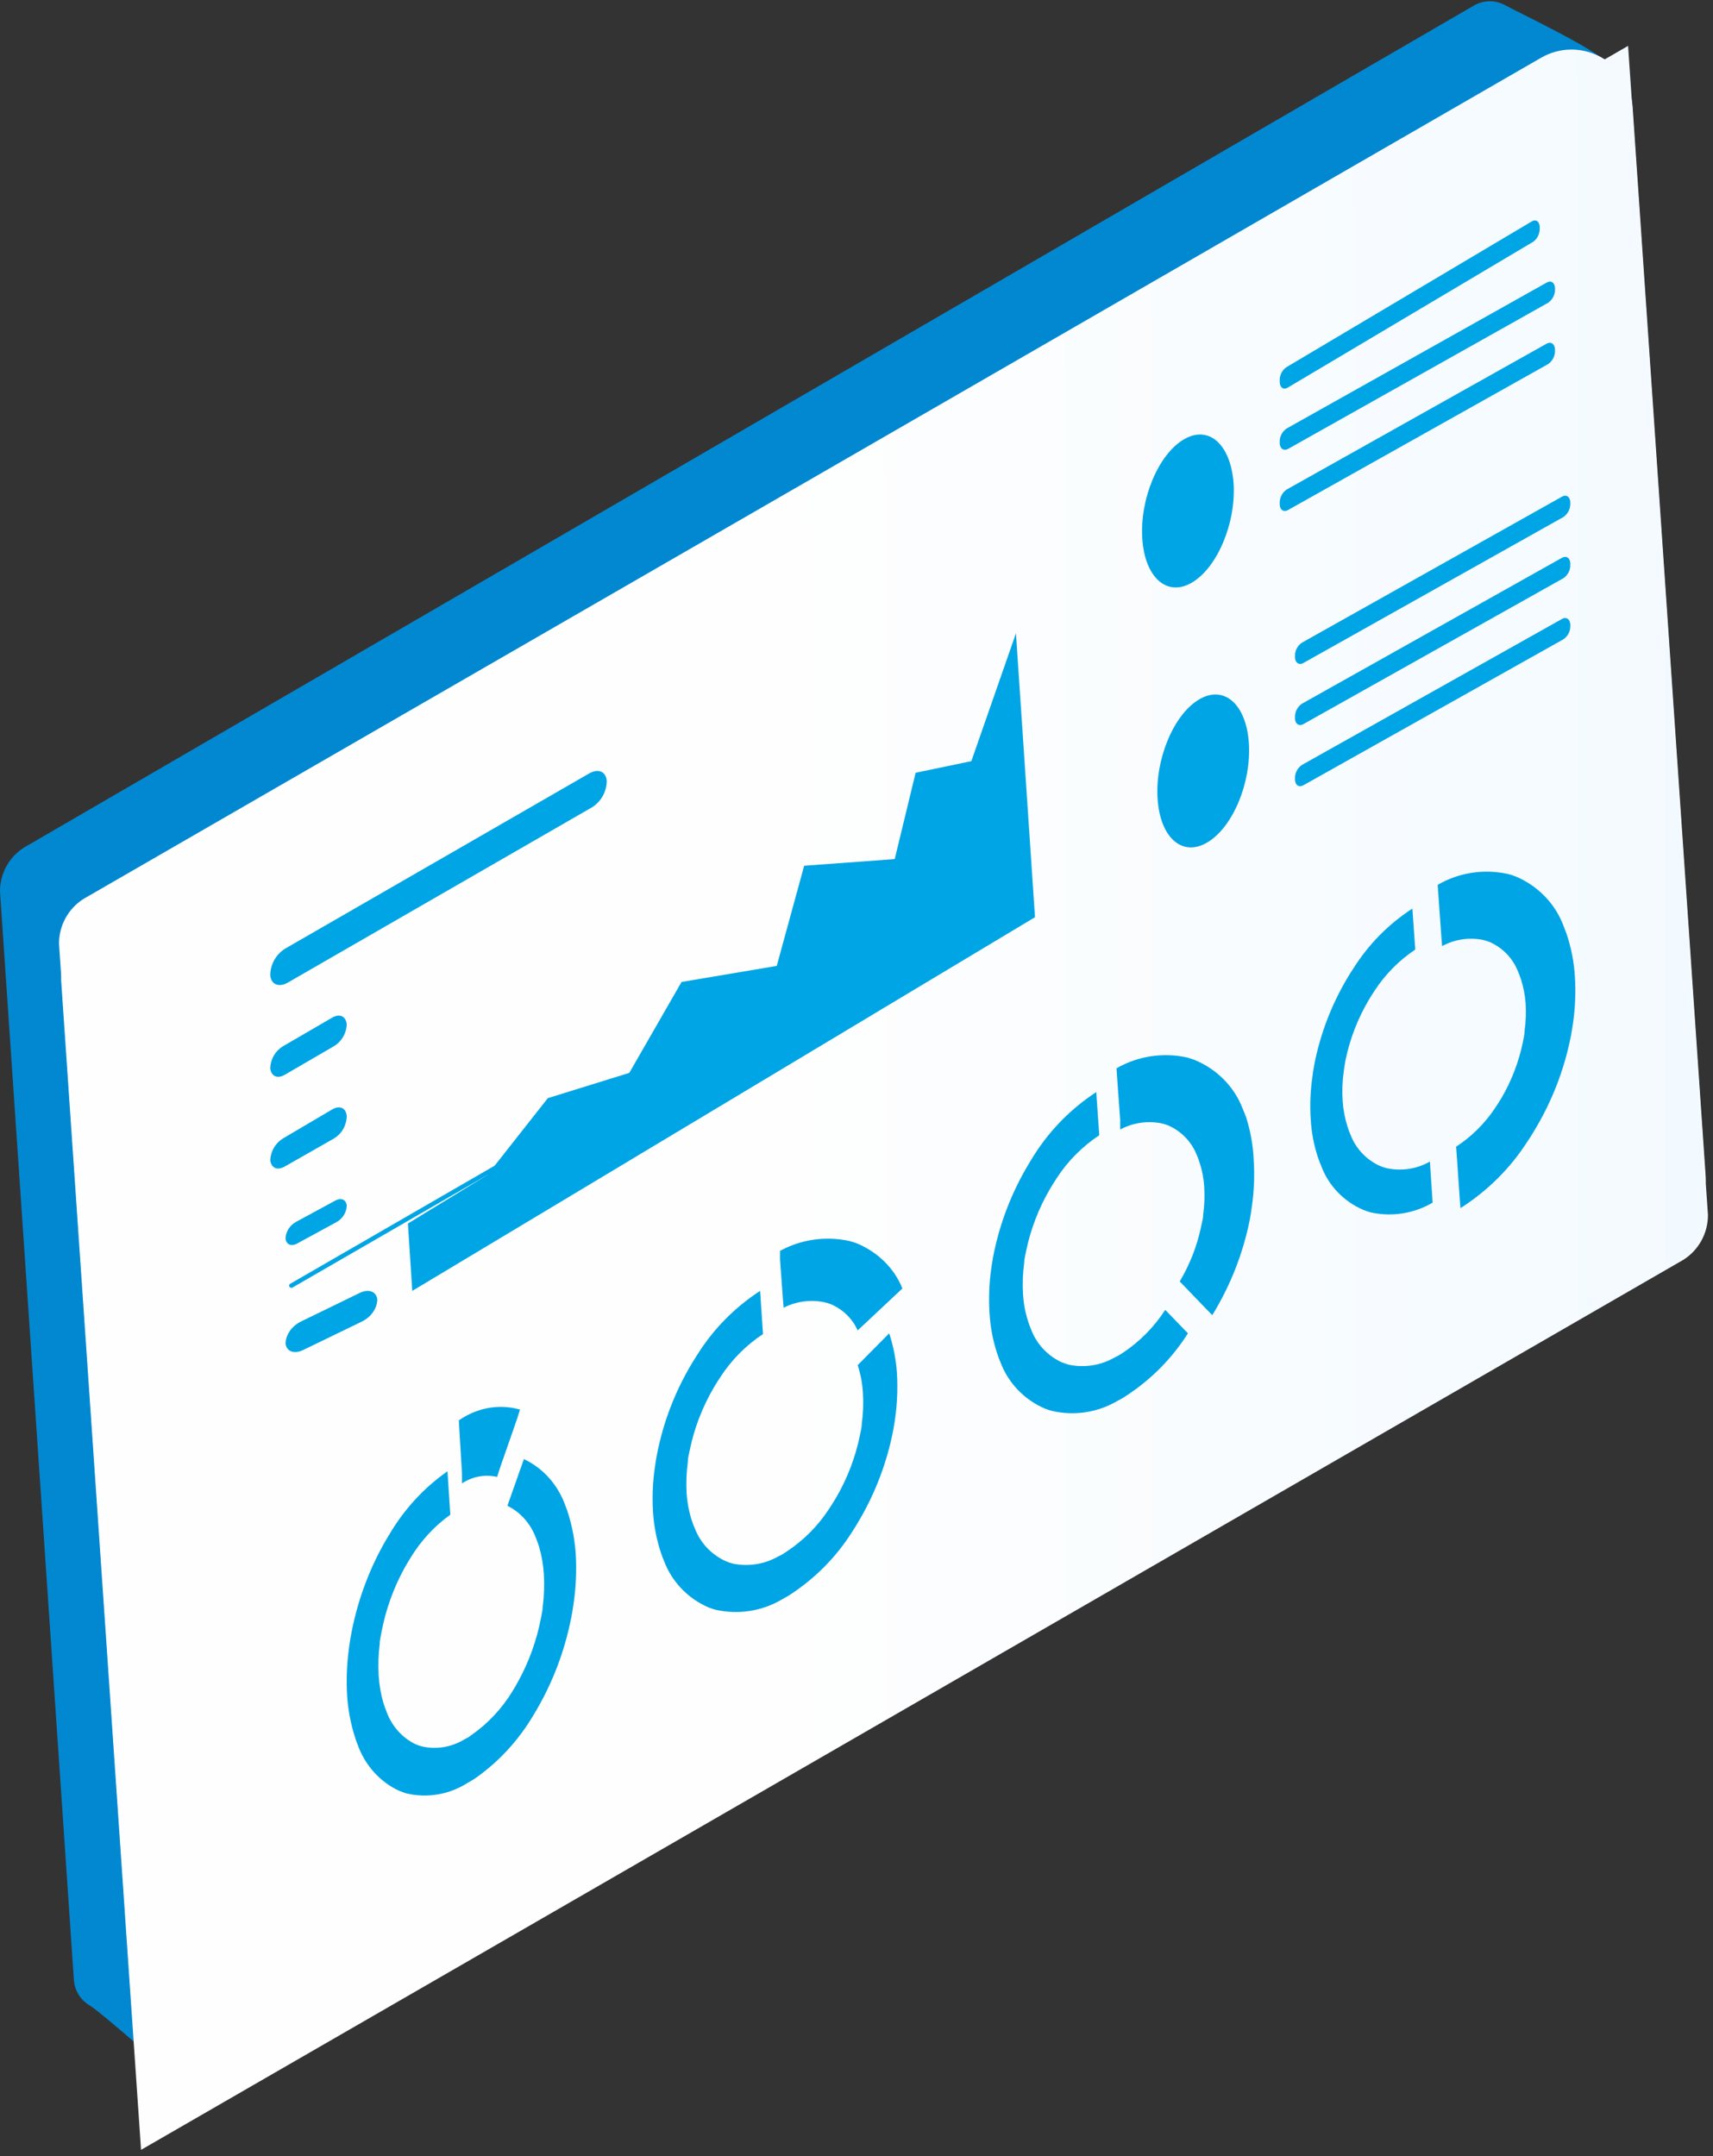
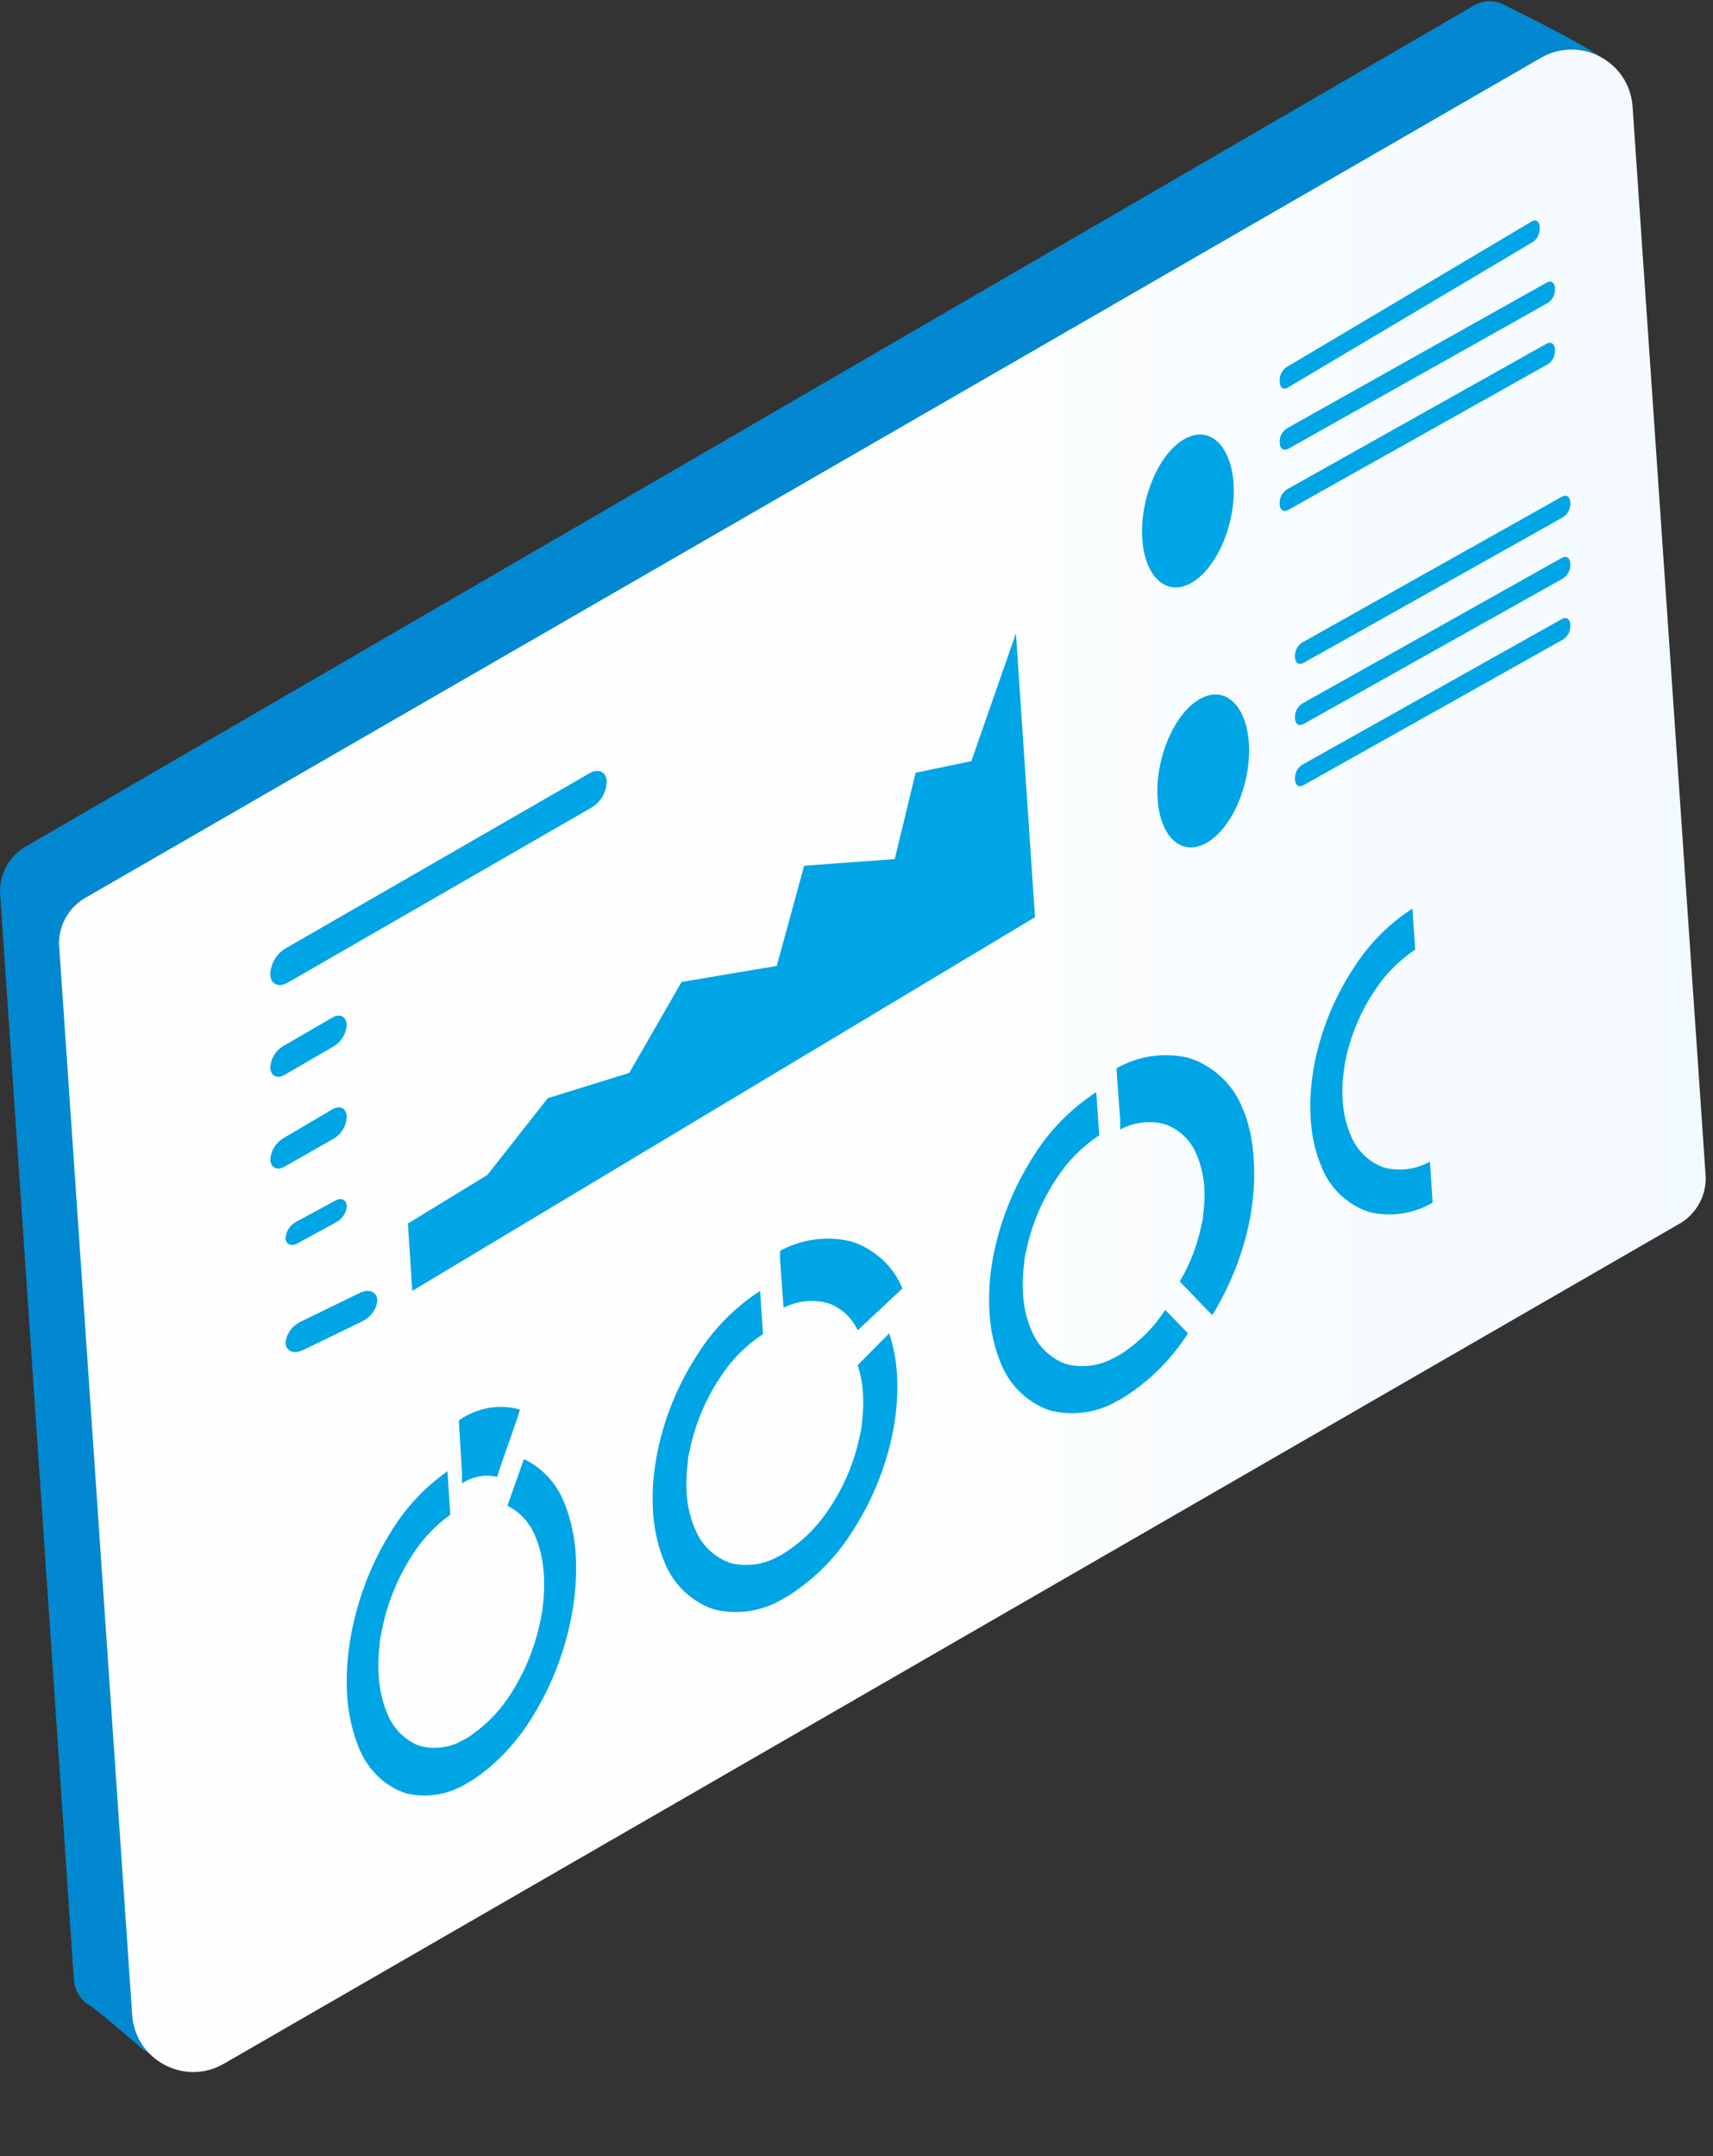
<svg xmlns="http://www.w3.org/2000/svg" width="112" height="141" viewBox="0 0 112 141" fill="none">
  <rect x="0" y="0" width="112" height="141" fill="#333333" stroke="none" />
  <path d="M1.558 55.431C1.079 55.737 0.684 56.16 0.411 56.661C0.139 57.162 -0.003 57.725 3.90742e-05 58.296L4.83 129.457C4.882 130.213 5.304 130.816 5.88 131.15C6.267 131.375 8.004 132.86 9.242 133.932C10.007 134.596 11.117 134.681 11.971 134.135L102.784 76.087C103.263 75.782 103.658 75.359 103.931 74.858C104.203 74.356 104.345 73.794 104.342 73.223C104.342 73.223 105.35 5.145 105.299 4.39C105.248 3.634 99.038 0.702 98.462 0.369C97.846 0.011 97.053 -0.037 96.355 0.369L1.558 55.431Z" fill="#0288D1" />
  <path d="M5.465 58.779C4.97 59.092 4.563 59.526 4.282 60.039C4.001 60.553 3.855 61.13 3.858 61.716L8.643 131.763C8.844 134.715 12.07 136.434 14.633 134.955L109.919 79.958C110.414 79.645 110.822 79.211 111.103 78.697C111.384 78.183 111.53 77.607 111.527 77.021L106.742 6.973C106.54 4.021 103.315 2.302 100.752 3.781L5.465 58.779Z" fill="url(#paint0_linear_3860_13497)" />
-   <path d="M5.608 61.202C5.113 61.516 4.706 61.95 4.425 62.463C4.143 62.977 3.997 63.554 4 64.139L9.222 140.584L110.062 82.382C110.557 82.069 110.964 81.635 111.245 81.121C111.526 80.607 111.673 80.031 111.67 79.445L106.448 3L5.608 61.202Z" fill="url(#paint1_linear_3860_13497)" />
  <path d="M18.5 68.418L21.714 66.549C22.206 66.261 22.607 66.45 22.67 66.962C22.664 67.254 22.584 67.54 22.439 67.793C22.294 68.046 22.088 68.258 21.839 68.41L18.625 70.279C18.134 70.567 17.732 70.378 17.67 69.866C17.676 69.574 17.755 69.288 17.9 69.035C18.046 68.782 18.252 68.57 18.5 68.418Z" fill="#00A5E5" />
  <path d="M18.63 62.041L38.527 50.574C39.122 50.23 39.631 50.46 39.67 51.071C39.667 51.415 39.578 51.753 39.41 52.053C39.242 52.354 39.001 52.608 38.709 52.791L18.812 64.258C18.227 64.592 17.708 64.373 17.67 63.761C17.674 63.418 17.764 63.081 17.932 62.781C18.099 62.48 18.339 62.226 18.63 62.041Z" fill="#00A5E5" />
  <path d="M18.493 74.451L21.722 72.547C22.214 72.263 22.616 72.447 22.67 72.968C22.668 73.266 22.591 73.557 22.447 73.815C22.303 74.073 22.096 74.289 21.847 74.442L18.618 76.281C18.126 76.565 17.723 76.382 17.67 75.851C17.686 75.567 17.769 75.291 17.912 75.047C18.056 74.803 18.255 74.599 18.493 74.451Z" fill="#00A5E5" />
  <path d="M19.328 79.917L21.911 78.515C22.305 78.299 22.627 78.441 22.67 78.825C22.666 79.044 22.604 79.258 22.489 79.448C22.374 79.638 22.209 79.797 22.011 79.911L19.435 81.313C19.042 81.529 18.72 81.387 18.67 81.003C18.675 80.784 18.737 80.571 18.852 80.381C18.967 80.192 19.131 80.032 19.328 79.917Z" fill="#00A5E5" />
  <path d="M19.666 86.423L23.523 84.545C24.113 84.266 24.595 84.446 24.67 84.967C24.662 85.259 24.567 85.545 24.393 85.798C24.219 86.051 23.971 86.263 23.673 86.414L19.816 88.283C19.227 88.562 18.745 88.382 18.67 87.87C18.677 87.578 18.772 87.292 18.947 87.039C19.121 86.786 19.368 86.574 19.666 86.423Z" fill="#00A5E5" />
-   <path d="M19.065 84.212C19.038 84.213 19.012 84.207 18.988 84.197C18.964 84.186 18.942 84.169 18.926 84.148C18.915 84.133 18.908 84.115 18.905 84.097C18.901 84.078 18.902 84.059 18.906 84.041C18.91 84.022 18.918 84.005 18.929 83.99C18.94 83.975 18.954 83.962 18.97 83.952L47.454 67.495C47.488 67.473 47.529 67.466 47.568 67.474C47.607 67.482 47.641 67.506 47.663 67.539C47.675 67.553 47.683 67.57 47.687 67.588C47.691 67.606 47.692 67.625 47.688 67.643C47.684 67.661 47.677 67.678 47.666 67.693C47.655 67.708 47.641 67.72 47.625 67.729L19.141 84.186C19.119 84.203 19.092 84.212 19.065 84.212Z" fill="#00A5E5" />
  <path d="M26.956 84.414L26.67 80.008L31.864 76.833L35.817 71.811L41.145 70.157L44.562 64.212L50.786 63.163L52.578 56.613L58.499 56.178L59.866 50.533L63.51 49.773L66.425 41.414L67.67 59.978L26.956 84.414Z" fill="#00A5E5" />
  <path d="M80.654 31.594C80.823 34.163 79.619 37.065 77.974 38.07C76.33 39.076 74.854 37.8 74.686 35.223C74.517 32.647 75.721 29.753 77.365 28.755C79.01 27.757 80.456 29.026 80.654 31.594Z" fill="#00A5E5" />
  <path d="M81.655 48.604C81.817 51.172 80.62 54.065 78.968 55.07C77.316 56.076 75.854 54.8 75.686 52.232C75.517 49.664 76.721 46.763 78.366 45.758C80.01 44.752 81.486 46.029 81.655 48.604Z" fill="#00A5E5" />
  <path d="M100.248 15.808L84.188 25.352C83.922 25.511 83.694 25.352 83.672 25.011V24.92C83.661 24.744 83.695 24.568 83.77 24.41C83.844 24.252 83.958 24.116 84.099 24.017L100.16 14.473C100.418 14.321 100.646 14.473 100.668 14.814V14.905C100.678 15.08 100.644 15.254 100.571 15.412C100.497 15.57 100.386 15.706 100.248 15.808Z" fill="#00A5E5" />
  <path d="M101.224 19.796L84.217 29.355C83.944 29.507 83.702 29.355 83.671 29.014V28.915C83.662 28.741 83.699 28.567 83.779 28.411C83.858 28.254 83.977 28.12 84.124 28.02L101.131 18.476C101.404 18.317 101.646 18.476 101.669 18.817V18.909C101.675 19.081 101.638 19.251 101.56 19.406C101.483 19.561 101.367 19.695 101.224 19.796Z" fill="#00A5E5" />
  <path d="M101.208 23.815L84.209 33.355C83.936 33.507 83.694 33.355 83.671 33.014V32.915C83.662 32.74 83.7 32.566 83.779 32.408C83.858 32.25 83.976 32.114 84.123 32.013L101.122 22.473C101.395 22.321 101.637 22.473 101.668 22.814V22.905C101.677 23.082 101.64 23.259 101.559 23.418C101.479 23.577 101.358 23.714 101.208 23.815Z" fill="#00A5E5" />
  <path d="M102.216 33.811L85.217 43.355C84.936 43.507 84.695 43.355 84.671 43.014V42.923C84.662 42.746 84.699 42.571 84.779 42.413C84.86 42.254 84.981 42.119 85.132 42.02L102.13 32.476C102.403 32.317 102.645 32.476 102.669 32.818V32.909C102.676 33.084 102.639 33.258 102.56 33.416C102.481 33.573 102.363 33.709 102.216 33.811Z" fill="#00A5E5" />
  <path d="M102.223 37.808L85.217 47.352C84.944 47.511 84.695 47.352 84.671 47.011V46.92C84.662 46.744 84.699 46.569 84.778 46.411C84.857 46.254 84.976 46.118 85.124 46.017L102.13 36.473C102.403 36.321 102.645 36.473 102.668 36.814V36.905C102.678 37.08 102.643 37.254 102.565 37.412C102.487 37.57 102.37 37.706 102.223 37.808Z" fill="#00A5E5" />
  <path d="M102.216 41.807L85.21 51.355C84.936 51.507 84.694 51.355 84.671 51.014V50.915C84.662 50.741 84.699 50.568 84.779 50.411C84.858 50.255 84.977 50.12 85.124 50.02L102.13 40.473C102.403 40.321 102.645 40.473 102.669 40.822V40.913C102.677 41.087 102.64 41.26 102.561 41.417C102.482 41.573 102.363 41.708 102.216 41.807Z" fill="#00A5E5" />
  <path d="M87.972 69.329C88.257 67.952 88.765 66.63 89.478 65.414C89.606 65.198 89.741 64.989 89.876 64.781C90.569 63.717 91.473 62.802 92.533 62.094L92.345 59.414C90.788 60.424 89.473 61.758 88.492 63.322C88.349 63.53 88.221 63.739 88.093 63.955C87.046 65.716 86.313 67.642 85.925 69.649C85.88 69.887 85.842 70.133 85.812 70.394C85.674 71.327 85.636 72.273 85.699 73.215C85.748 74.058 85.907 74.891 86.173 75.693C86.241 75.887 86.309 76.066 86.384 76.244C86.622 76.883 86.989 77.467 87.463 77.961C87.936 78.455 88.507 78.848 89.139 79.118C89.286 79.178 89.437 79.231 89.59 79.274C90.982 79.591 92.444 79.365 93.67 78.641L93.489 75.961C92.639 76.442 91.639 76.596 90.682 76.393C90.524 76.358 90.371 76.308 90.223 76.244C89.346 75.845 88.66 75.124 88.311 74.234C88.236 74.063 88.168 73.877 88.108 73.691C87.931 73.135 87.822 72.56 87.784 71.979C87.742 71.335 87.767 70.689 87.859 70.051C87.889 69.813 87.927 69.567 87.972 69.329Z" fill="#00A5E5" />
-   <path d="M102.428 61.074C102.356 60.881 102.285 60.688 102.213 60.51C101.944 59.801 101.529 59.152 100.994 58.603C100.458 58.053 99.813 57.615 99.098 57.314C98.943 57.252 98.783 57.2 98.62 57.159C97.045 56.801 95.387 57.053 94 57.862L94.04 58.456L94.239 61.243L94.287 61.869C95.094 61.427 96.039 61.282 96.948 61.46C97.113 61.499 97.276 61.551 97.433 61.614C98.251 61.99 98.891 62.652 99.226 63.467C99.308 63.651 99.38 63.839 99.441 64.03C99.608 64.547 99.712 65.081 99.751 65.621C99.787 66.221 99.763 66.824 99.68 67.42C99.68 67.674 99.608 67.921 99.56 68.192C99.293 69.471 98.817 70.701 98.15 71.836C98.015 72.059 97.871 72.276 97.728 72.492C97.067 73.479 96.209 74.327 95.203 74.986L95.251 75.611L95.442 78.398L95.49 79C97.249 77.882 98.735 76.407 99.847 74.677C99.999 74.46 100.134 74.237 100.269 74.013C101.459 72.068 102.287 69.936 102.715 67.713C102.763 67.458 102.803 67.211 102.842 66.941C102.993 65.918 103.036 64.884 102.97 63.853C102.913 62.908 102.731 61.974 102.428 61.074Z" fill="#00A5E5" />
  <path d="M76.185 85.656C75.463 86.773 74.517 87.731 73.405 88.47L73.128 88.642L72.852 88.783C71.958 89.29 70.906 89.454 69.898 89.244C69.737 89.203 69.578 89.15 69.424 89.088C68.517 88.67 67.807 87.922 67.442 87.001C67.36 86.814 67.289 86.624 67.228 86.43C67.038 85.85 66.924 85.249 66.889 84.64C66.846 83.962 66.87 83.281 66.96 82.608C66.96 82.35 67.039 82.1 67.086 81.826C67.383 80.382 67.916 78.996 68.666 77.722C68.8 77.496 68.942 77.269 69.084 77.05C69.809 75.933 70.758 74.975 71.873 74.236L71.675 71.414C70.045 72.481 68.664 73.88 67.623 75.518C67.481 75.737 67.347 75.963 67.213 76.19C66.115 78.037 65.346 80.057 64.938 82.162C64.891 82.42 64.851 82.67 64.811 82.944C64.673 83.925 64.636 84.918 64.701 85.906C64.753 86.791 64.921 87.666 65.198 88.509C65.262 88.705 65.333 88.9 65.412 89.08C65.664 89.75 66.05 90.364 66.546 90.883C67.043 91.403 67.64 91.818 68.302 92.105C68.457 92.168 68.615 92.22 68.776 92.261C70.238 92.603 71.776 92.367 73.065 91.605C73.16 91.56 73.252 91.51 73.342 91.456C73.436 91.401 73.531 91.347 73.618 91.284C75.251 90.224 76.634 88.827 77.67 87.188L76.185 85.656Z" fill="#00A5E5" />
  <path d="M81.474 73.062C81.401 72.869 81.329 72.684 81.249 72.499C80.98 71.793 80.564 71.148 80.027 70.601C79.49 70.054 78.843 69.618 78.126 69.319L77.645 69.157C76.061 68.802 74.395 69.054 73 69.858L73.04 70.459L73.24 73.231V73.863C74.055 73.422 75.007 73.278 75.923 73.454C76.091 73.491 76.254 73.542 76.412 73.608C77.233 73.981 77.877 74.638 78.214 75.449C78.294 75.626 78.366 75.819 78.43 76.011C78.599 76.526 78.702 77.059 78.734 77.598C78.773 78.197 78.752 78.797 78.67 79.392C78.67 79.646 78.598 79.9 78.542 80.162C78.281 81.44 77.805 82.667 77.133 83.797L77.461 84.136L78.943 85.677L79.263 86C80.455 84.058 81.287 81.932 81.722 79.716C81.77 79.469 81.81 79.215 81.842 78.945C81.993 77.925 82.036 76.893 81.97 75.865C81.931 74.914 81.764 73.972 81.474 73.062Z" fill="#00A5E5" />
  <path d="M58.137 87.19L56.078 89.269C56.268 89.852 56.382 90.457 56.419 91.068C56.462 91.743 56.438 92.422 56.347 93.093C56.347 93.351 56.268 93.609 56.221 93.875C55.923 95.322 55.389 96.711 54.637 97.987C54.503 98.214 54.36 98.433 54.218 98.652C53.494 99.771 52.542 100.73 51.423 101.466L51.146 101.646C51.056 101.698 50.964 101.745 50.869 101.787C49.975 102.294 48.924 102.458 47.916 102.248C47.753 102.207 47.594 102.152 47.441 102.084C46.532 101.669 45.82 100.924 45.454 100.004C45.374 99.825 45.295 99.629 45.232 99.434C45.046 98.85 44.932 98.246 44.892 97.635C44.855 96.959 44.882 96.281 44.971 95.61C44.971 95.352 45.042 95.094 45.097 94.828C45.395 93.382 45.93 91.992 46.681 90.716C46.815 90.489 46.95 90.27 47.1 90.051C47.822 88.932 48.771 87.974 49.887 87.237L49.697 84.414C48.06 85.477 46.674 86.877 45.636 88.519C45.493 88.738 45.351 88.965 45.216 89.191C44.114 91.037 43.345 93.058 42.944 95.165C42.896 95.415 42.857 95.673 42.817 95.947C42.676 96.925 42.636 97.915 42.699 98.902C42.757 99.79 42.927 100.667 43.205 101.513C43.269 101.709 43.34 101.896 43.419 102.084C43.673 102.754 44.06 103.367 44.558 103.887C45.055 104.406 45.654 104.822 46.317 105.11C46.472 105.17 46.631 105.222 46.792 105.266C48.257 105.6 49.796 105.364 51.091 104.61L51.368 104.453C51.463 104.406 51.55 104.344 51.645 104.289C53.282 103.226 54.668 101.826 55.706 100.184C55.849 99.965 55.983 99.746 56.118 99.52C57.219 97.669 57.99 95.646 58.398 93.538C58.446 93.288 58.485 93.03 58.525 92.757C58.662 91.778 58.702 90.788 58.644 89.801C58.585 88.913 58.415 88.036 58.137 87.19Z" fill="#00A5E5" />
  <path d="M55.987 81.291C55.839 81.241 55.683 81.191 55.519 81.148C53.978 80.815 52.356 81.049 51 81.799V82.358L51.187 84.937L51.234 85.517C52.028 85.106 52.957 84.974 53.849 85.145C54.009 85.178 54.165 85.224 54.317 85.281C55.119 85.628 55.747 86.243 56.073 87L56.534 86.57L58.563 84.665L59 84.257C58.739 83.602 58.339 83.003 57.821 82.493C57.304 81.984 56.68 81.575 55.987 81.291Z" fill="#00A5E5" />
  <path d="M30 92.881L30.034 93.492L30.206 96.357V97C30.902 96.546 31.716 96.397 32.5 96.579L32.726 95.889L33.788 92.841L34 92.175C32.638 91.791 31.201 92.045 30 92.881Z" fill="#00A5E5" />
  <path d="M37.17 99.044C37.111 98.847 37.044 98.657 36.97 98.468C36.731 97.792 36.368 97.173 35.902 96.649C35.435 96.124 34.874 95.704 34.253 95.414L33.176 98.468C34.028 98.886 34.696 99.638 35.039 100.567C35.114 100.749 35.181 100.946 35.247 101.143C35.418 101.73 35.523 102.337 35.559 102.95C35.6 103.635 35.577 104.322 35.492 105.002C35.492 105.262 35.418 105.523 35.373 105.791C35.096 107.249 34.594 108.649 33.889 109.934C33.763 110.171 33.629 110.392 33.495 110.613C32.811 111.729 31.919 112.685 30.875 113.422L30.622 113.604L30.355 113.746C29.517 114.256 28.531 114.419 27.586 114.203C27.434 114.165 27.285 114.112 27.141 114.045C26.289 113.627 25.621 112.875 25.278 111.946C25.203 111.765 25.137 111.568 25.07 111.37C24.898 110.781 24.794 110.171 24.758 109.555C24.718 108.873 24.74 108.189 24.825 107.511C24.825 107.251 24.899 106.991 24.944 106.722C25.221 105.262 25.723 103.859 26.428 102.571C26.555 102.343 26.688 102.122 26.822 101.901C27.503 100.77 28.394 99.801 29.442 99.052L29.257 96.211C27.721 97.284 26.422 98.697 25.448 100.354C25.315 100.575 25.181 100.796 25.055 101.025C24.022 102.891 23.302 104.934 22.924 107.062C22.88 107.314 22.843 107.575 22.806 107.851C22.677 108.841 22.639 109.843 22.694 110.842C22.748 111.735 22.908 112.618 23.169 113.469C23.229 113.675 23.296 113.864 23.37 114.053C23.607 114.729 23.97 115.347 24.436 115.87C24.903 116.394 25.465 116.812 26.087 117.099L26.532 117.265C27.907 117.602 29.351 117.362 30.563 116.594L30.823 116.444C30.912 116.397 30.994 116.334 31.083 116.279C32.617 115.203 33.915 113.791 34.891 112.136C35.025 111.915 35.158 111.686 35.285 111.457C36.318 109.594 37.039 107.554 37.415 105.428C37.459 105.176 37.497 104.915 37.534 104.639C37.663 103.651 37.7 102.652 37.645 101.656C37.589 100.768 37.429 99.891 37.17 99.044Z" fill="#00A5E5" />
  <defs>
    <linearGradient id="paint0_linear_3860_13497" x1="3.858" y1="69.376" x2="111.442" y2="69.376" gradientUnits="userSpaceOnUse">
      <stop offset="0.43" stop-color="#FEFEFE" />
      <stop offset="1" stop-color="#F3FAFF" />
    </linearGradient>
    <linearGradient id="paint1_linear_3860_13497" x1="4" y1="71.8" x2="111.584" y2="71.8" gradientUnits="userSpaceOnUse">
      <stop offset="0.43" stop-color="#FEFEFE" />
      <stop offset="1" stop-color="#F3FAFF" />
    </linearGradient>
  </defs>
</svg>